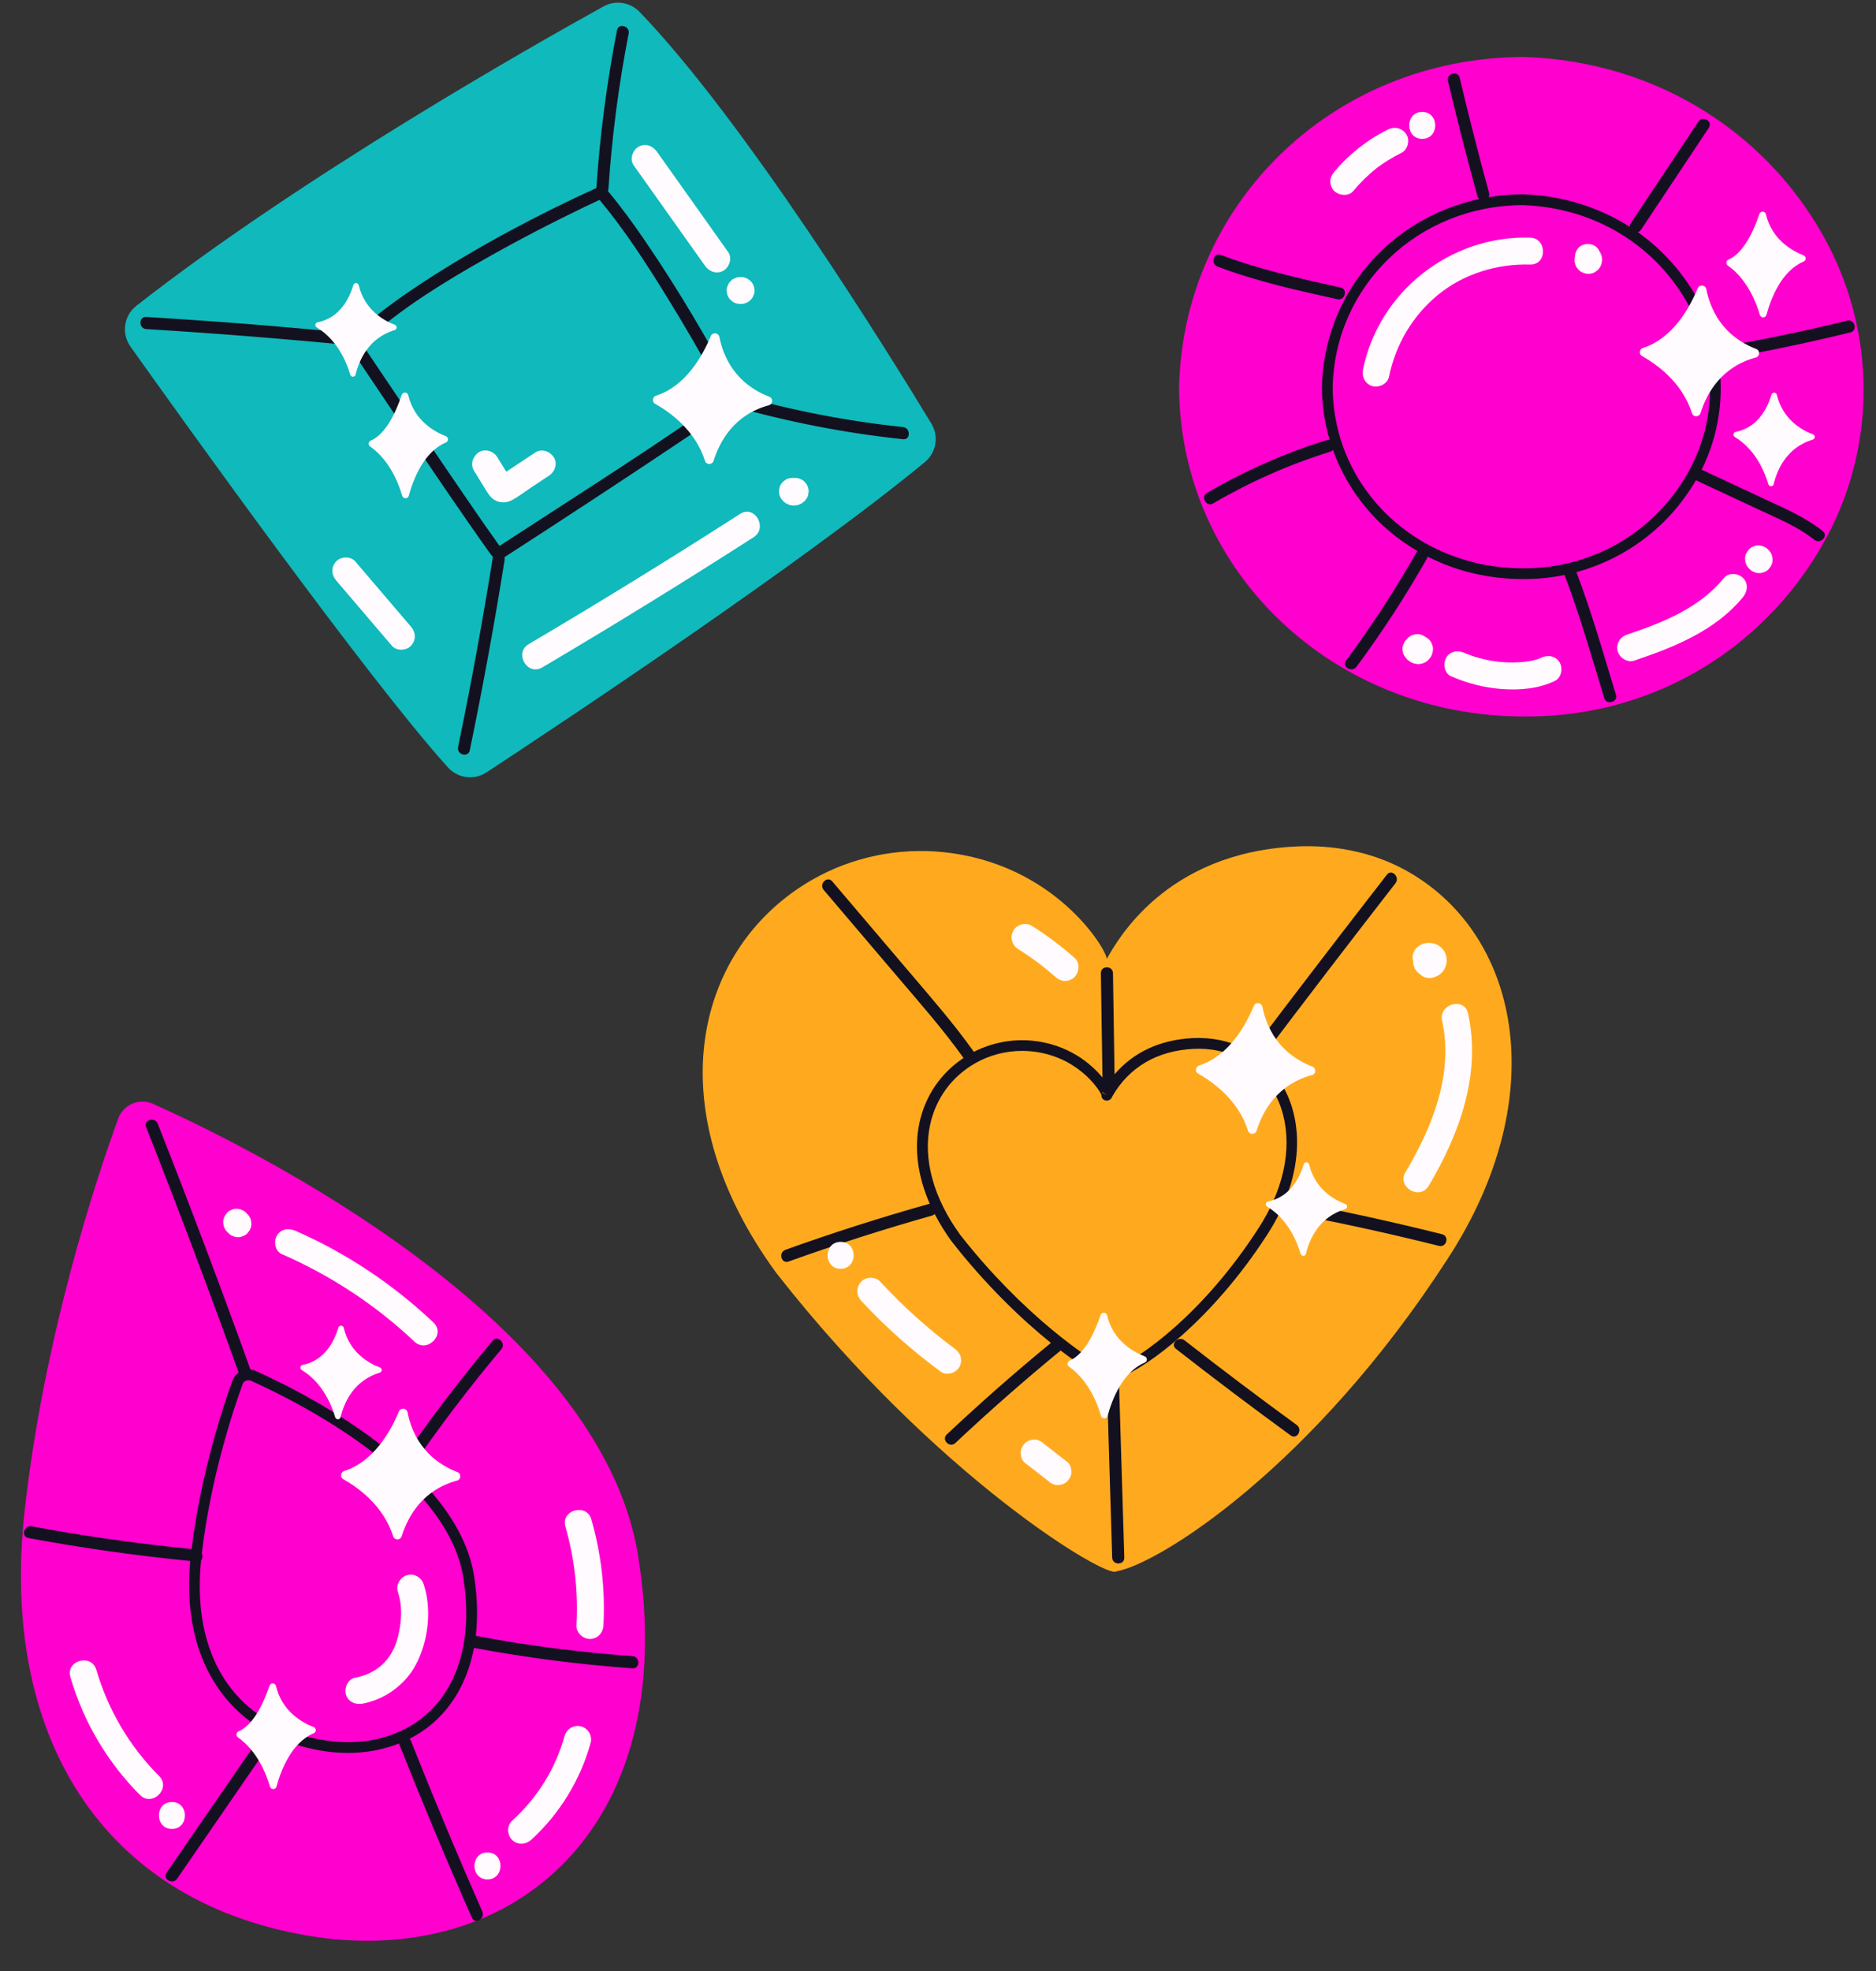
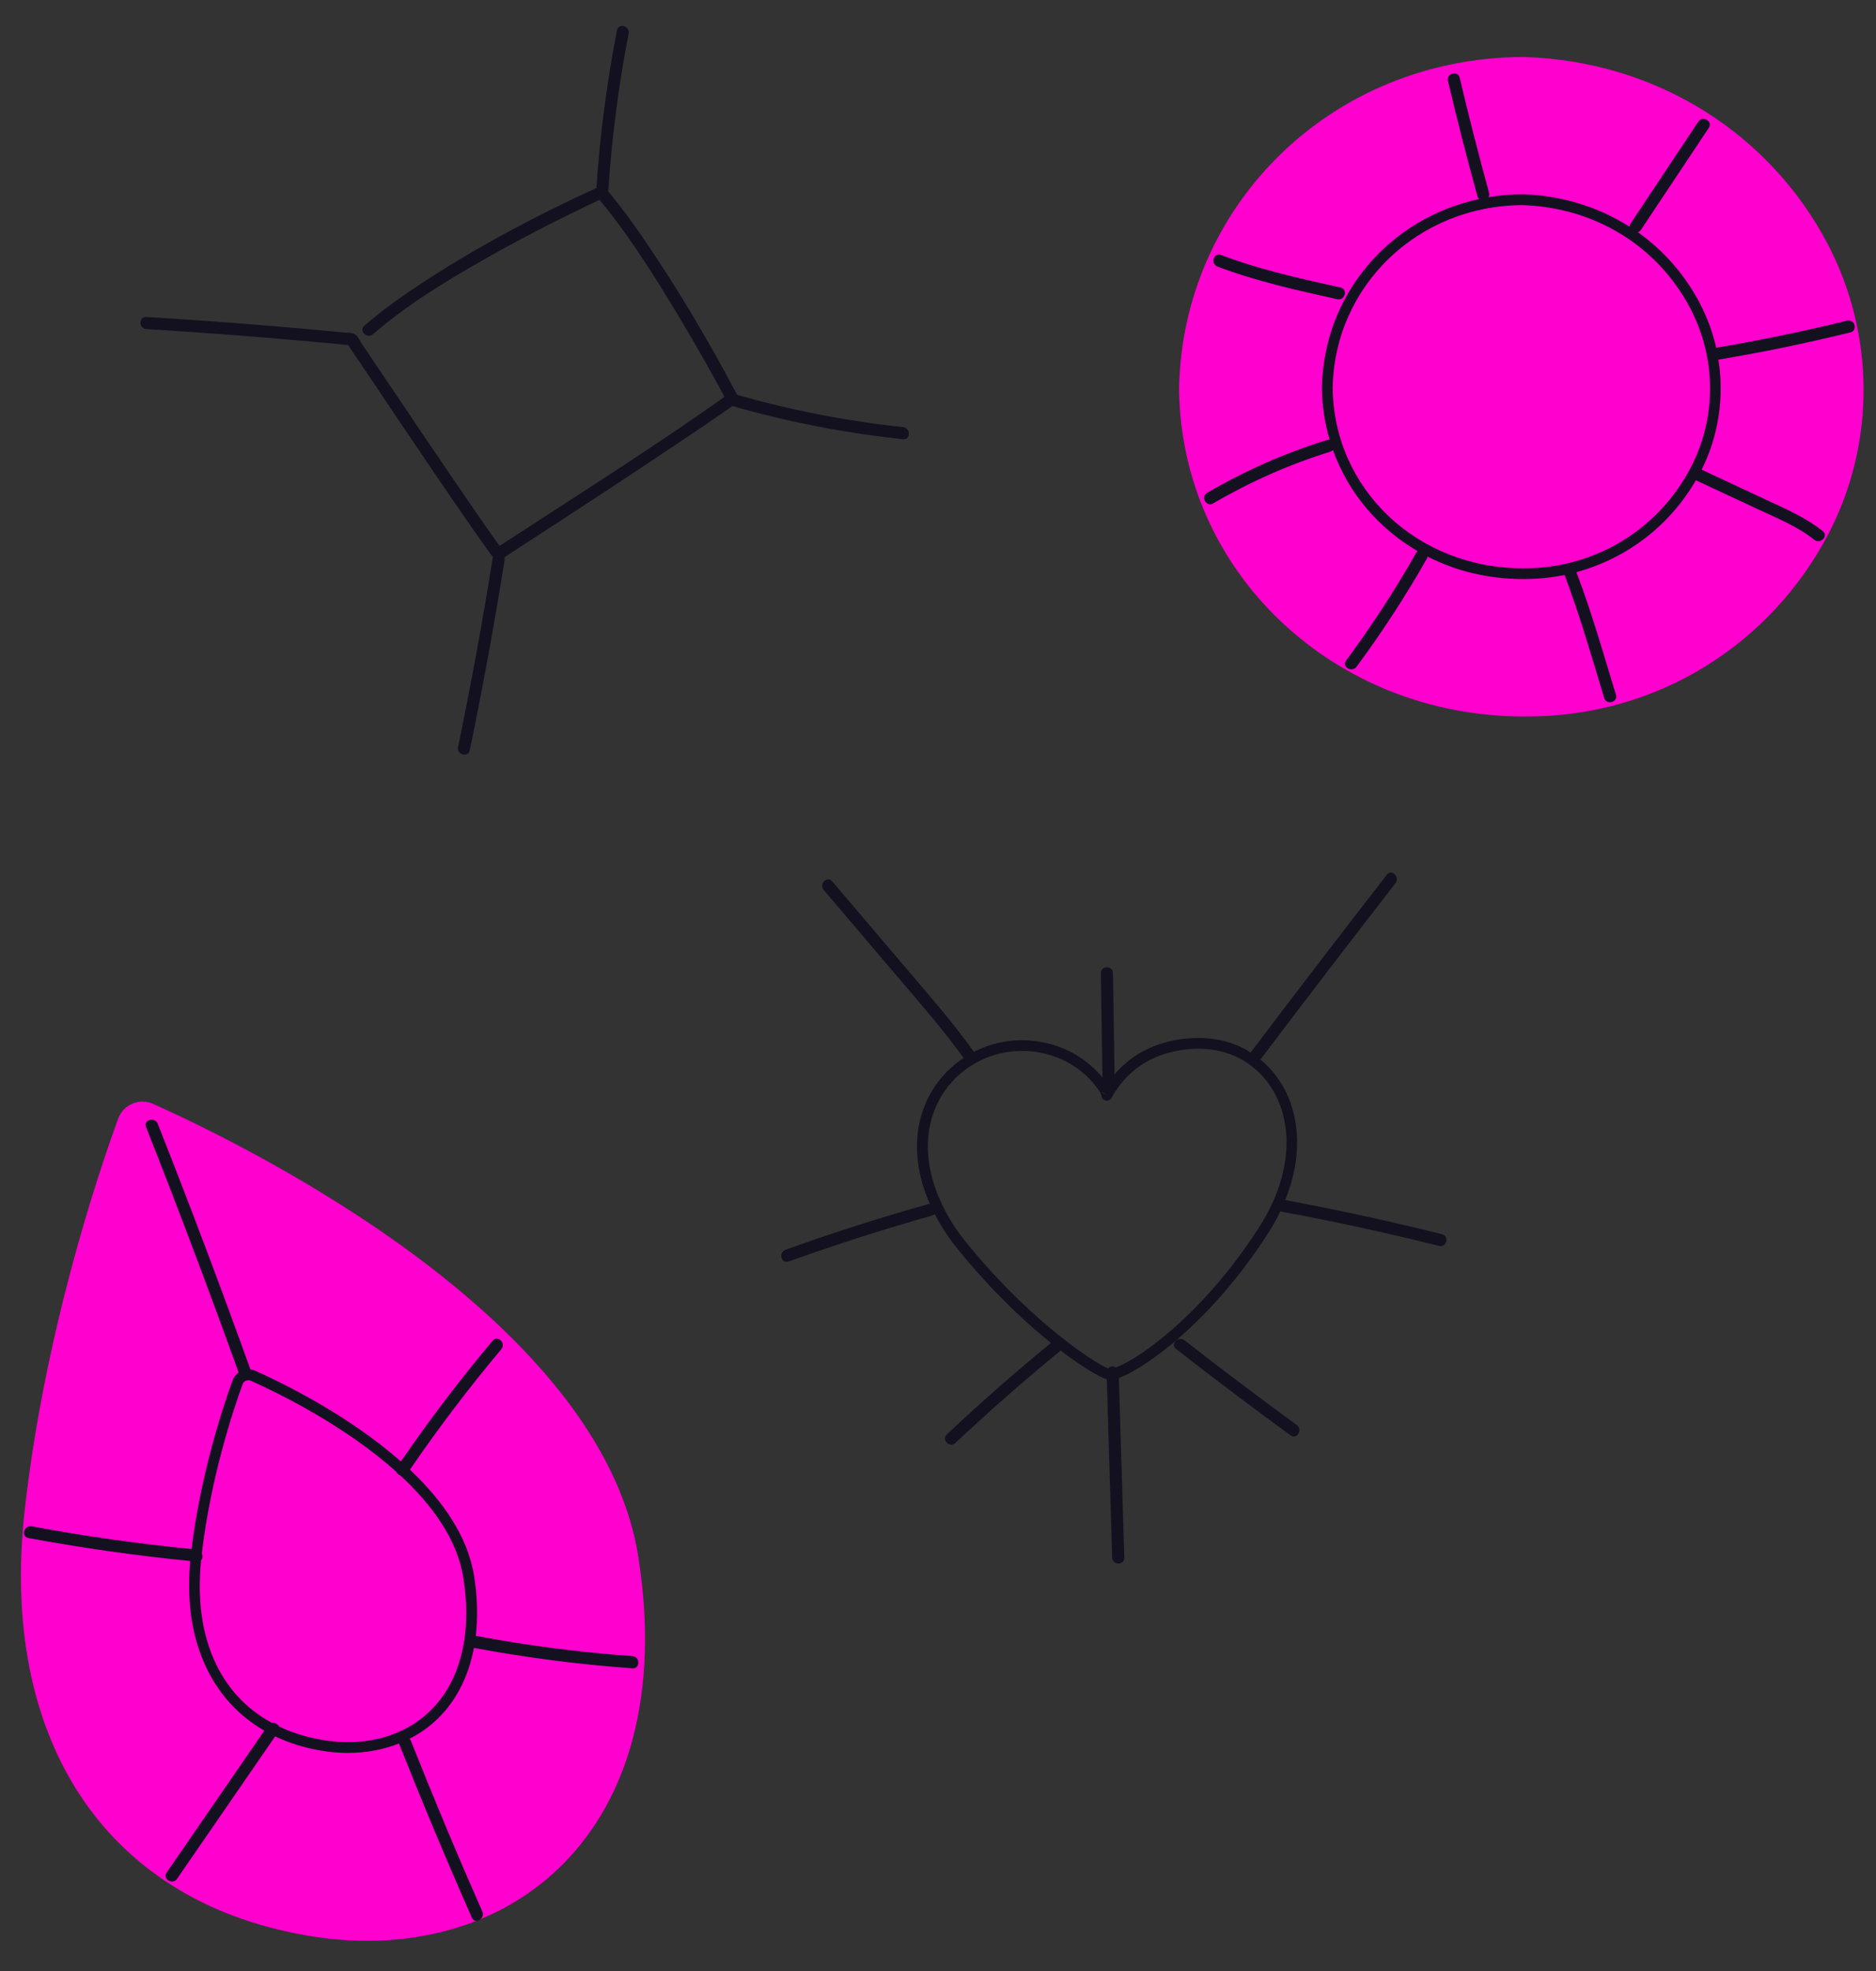
<svg xmlns="http://www.w3.org/2000/svg" height="365.7" preserveAspectRatio="xMidYMid meet" version="1.0" viewBox="-3.9 -0.5 348.1 365.7" width="348.1" zoomAndPan="magnify">
  <rect x="-3.9" y="-0.5" width="348.1" height="365.7" fill="#333333" stroke="none" />
  <g id="change1_1">
-     <path d="M264.65,233.13c-24.7,38.19-53.25,56.44-61.42,57.88c-1.59,1.48-33.4-17.4-63.15-55.45 c-22.76-31.26-14.49-60.77,6.83-72.91c7.31-4.16,15.82-5.92,24.19-5.07c20.73,2.12,30.23,17.9,30.38,19.8 c1.98-3.53,10.95-19.64,34.99-20.84c6.92-0.35,13.89,0.92,20.01,4.17C277.93,172.14,284.62,202.56,264.65,233.13z" fill="#FFAA1E" />
-   </g>
+     </g>
  <g id="change2_1">
-     <path d="M167.72,85.22c-22.86,18.85-67.93,48.76-81.35,57.57c-2.28,1.5-5.31,1.12-7.14-0.91 C64.4,125.46,30.6,78.28,20.31,63.8c-1.71-2.41-1.24-5.74,1.09-7.57C52.11,32.19,95.37,7.72,108.09,0.69 c2.2-1.22,4.93-0.8,6.68,1.01c19.55,20.28,46.06,63.04,54.15,76.38C170.34,80.43,169.84,83.47,167.72,85.22z" fill="#10B9BB" />
-   </g>
+     </g>
  <g id="change3_1">
    <path d="M18.02,207.03c0.96-2.63,3.94-3.9,6.49-2.75c18.15,8.14,83.12,40.14,90.03,84.02 c8.04,51.06-24,76.85-61.79,70.21c-37.79-6.64-56.68-37.02-52.09-78.64C4.28,247.28,13.98,218.14,18.02,207.03z M278.87,10.06 c-36.19,0.14-63.4,27.99-63.99,61.52c0.32,34.03,28.69,60.89,64.12,60.84c24.99,0.15,45.86-13.79,56.34-33.81 c8.81-16.82,8.71-37.09-0.13-53.9C324.79,24.92,304.28,10.9,278.87,10.06z" fill="#FF00CE" />
  </g>
  <g id="change4_1">
    <path d="M131.99,74.83c-2.92,2.07-5.88,4.07-8.85,6.06c-11.07,7.43-22.24,14.73-33.44,21.98 c0.04,0.16,0.06,0.33,0.03,0.52c-1.88,11.81-4.04,23.59-6.46,35.3c-0.29,1.42-2.46,0.82-2.17-0.6c2.42-11.71,4.57-23.47,6.46-35.28 c-0.46-0.49-0.84-1.09-1.22-1.63c-0.9-1.23-1.77-2.49-2.64-3.74c-4.9-7.03-9.69-14.14-14.48-21.25c-2.85-4.22-5.69-8.45-8.52-12.68 c-12.47-1.21-24.96-2.2-37.46-2.96c-1.44-0.09-1.45-2.34,0-2.25c6.52,0.4,13.04,0.85,19.56,1.37c3.22,0.26,6.43,0.53,9.65,0.82 c1.65,0.15,3.3,0.3,4.94,0.45c0.82,0.08,1.65,0.16,2.47,0.24c0.61,0.06,1.51-0.02,2.05,0.3c0.58,0.34,1.02,1.33,1.38,1.86 c0.95,1.42,1.91,2.84,2.86,4.26c2.97,4.42,5.95,8.84,8.93,13.25c3.12,4.61,6.25,9.21,9.41,13.79c1.11,1.61,2.23,3.22,3.37,4.81 c0.38,0.53,0.65,0.95,0.93,1.33c1.17-0.76,2.34-1.52,3.51-2.28c12.81-8.33,25.77-16.53,38.23-25.38c-0.42-0.79-0.85-1.57-1.27-2.35 c-3.04-5.54-6.21-11.01-9.53-16.38c-3.79-6.14-7.75-12.26-12.38-17.81c-0.95,0.44-1.91,0.89-2.86,1.35 c-6.27,3.02-12.46,6.23-18.51,9.67c-7.2,4.09-14.4,8.47-20.68,13.91c-1.09,0.94-2.69-0.64-1.59-1.59c3.44-2.98,7.17-5.62,10.98-8.11 c10.17-6.62,21.02-12.39,32.07-17.43c0.66-9.82,1.94-19.59,3.82-29.25c0.28-1.42,2.45-0.82,2.17,0.6 c-1.86,9.51-3.11,19.13-3.75,28.8c-0.01,0.15-0.06,0.28-0.11,0.4c2.48,2.97,4.76,6.11,6.94,9.31c6.23,9.13,11.88,18.74,17.05,28.51 c10.07,2.87,20.37,4.88,30.78,5.98c1.43,0.15,1.44,2.4,0,2.25C152.95,79.84,142.35,77.79,131.99,74.83z M222.03,48.96 c7.2,2.72,14.72,4.39,22.22,6.05c1.41,0.31,2.01-1.86,0.6-2.17c-7.5-1.65-15.02-3.33-22.22-6.05 C221.28,46.28,220.69,48.45,222.03,48.96z M236.72,263.85c-7.03-5.12-13.98-10.36-20.83-15.71c-1.13-0.88-2.73,0.7-1.59,1.59 c7.01,5.47,14.1,10.83,21.29,16.06C236.76,266.65,237.88,264.7,236.72,263.85z M263.11,230.63c-9.7-2.43-19.47-4.55-29.3-6.37 c-0.05-0.01-0.08-0.02-0.13-0.04c-0.71,1.47-1.54,2.93-2.48,4.38c-10.21,15.79-22.25,24.6-27.49,26.52 c0.34,11.11,0.67,22.23,1.01,33.34c0.04,1.45-2.21,1.44-2.25,0c-0.33-11.03-0.67-22.05-1-33.08c-1.5-0.49-4.6-2.31-8.56-5.34 c-6.7,5.5-13.22,11.22-19.54,17.16c-1.05,0.99-2.65-0.6-1.59-1.59c6.25-5.88,12.69-11.54,19.32-16.98 c-5.41-4.36-12.07-10.71-18.43-18.85c-1.21-1.67-2.25-3.36-3.13-5.06c-0.12,0.13-0.29,0.23-0.5,0.29 c-8.97,2.53-17.84,5.37-26.61,8.52c-1.37,0.49-1.95-1.68-0.6-2.17c8.77-3.15,17.65-5.99,26.61-8.51c0.06-0.02,0.12-0.02,0.18-0.03 c-2.25-5.14-2.93-10.31-1.91-15.04c1.08-5.01,3.97-9.21,8.18-12.01c-3.81-5.33-8.16-10.26-12.4-15.24 c-4.52-5.31-9.03-10.62-13.55-15.93c-0.93-1.1,0.65-2.7,1.59-1.59c4.62,5.44,9.25,10.88,13.87,16.31c4.25,5,8.6,9.96,12.41,15.31 c3.32-1.7,7.15-2.44,10.9-2.06c6.59,0.67,10.81,4.21,12.96,6.83c-0.1-6.45-0.2-12.91-0.3-19.36c-0.02-1.45,2.23-1.45,2.25,0 c0.1,6.25,0.19,12.51,0.29,18.76c3.51-4.11,8.45-6.41,14.5-6.72c3.5-0.17,6.84,0.52,9.66,2.02c0.38,0.2,0.73,0.43,1.09,0.66 c8.36-11.06,16.79-22.06,25.29-33c0.89-1.14,2.47,0.46,1.59,1.59c-8.43,10.85-16.78,21.75-25.06,32.71c2.96,2.44,5.1,5.8,6.11,9.77 c1.3,5.08,0.75,10.7-1.52,16.3c9.76,1.81,19.47,3.92,29.1,6.33C265.11,228.81,264.51,230.98,263.11,230.63z M200.62,202.21 l0.85,0.48l-0.79-0.57C200.66,202.15,200.64,202.18,200.62,202.21z M234.19,206.33c-1.19-4.62-4.04-8.33-8.03-10.46 c-2.49-1.33-5.47-1.95-8.62-1.79c-6.74,0.34-11.95,3.4-15.07,8.85c-0.04,0.13-0.1,0.25-0.2,0.37c-0.23,0.29-0.64,0.44-1,0.36 c-0.32-0.06-0.59-0.27-0.72-0.56c-0.07-0.16-0.1-0.34-0.09-0.51c-0.58-1.3-4.64-7.2-12.93-8.05c-0.59-0.06-1.18-0.09-1.76-0.09 c-3.04,0-6.07,0.79-8.69,2.28c-4.36,2.48-7.35,6.55-8.4,11.46c-1.36,6.32,0.63,13.56,5.59,20.38 c11.64,14.89,24.25,23.47,27.41,24.78c0.36-0.41,1.02-0.46,1.49-0.17c4.54-1.72,16.23-10.03,26.35-25.68 C234.21,220.35,235.86,212.83,234.19,206.33z M113.46,308.99c-9.87-0.7-19.7-1.97-29.42-3.79c-0.99,5.25-3.23,9.71-6.65,13.07 c-1.56,1.53-3.35,2.8-5.3,3.79c0.11,0.11,0.2,0.24,0.26,0.4c4.22,10.64,8.63,21.19,13.25,31.66c0.58,1.31-1.36,2.46-1.94,1.14 c-4.7-10.65-9.19-21.38-13.48-32.2c-0.02-0.04-0.02-0.08-0.04-0.13c-2.9,1.15-6.09,1.76-9.46,1.76c-1.71,0-3.46-0.15-5.24-0.47 c-3.02-0.53-5.78-1.41-8.29-2.6c-6.06,8.8-12.12,17.61-18.19,26.41c-0.82,1.19-2.77,0.06-1.94-1.14 c6.04-8.78,12.09-17.55,18.13-26.33c-10-5.77-15.1-17.04-13.75-31.48c-10.07-1-20.09-2.41-30.03-4.26c-1.42-0.27-0.82-2.43,0.6-2.17 c9.83,1.83,19.73,3.23,29.68,4.21c1.72-14.05,5.86-26.48,7.6-31.27c0.22-0.6,0.62-1.11,1.13-1.48 c-5.5-15.27-11.22-30.45-17.18-45.54c-0.53-1.35,1.64-1.93,2.17-0.6c5.97,15.11,11.7,30.3,17.2,45.59c0.32,0.04,0.63,0.1,0.92,0.24 c5.16,2.31,17.28,8.25,27,16.82c5.31-7.74,10.99-15.22,17.04-22.41c0.93-1.11,2.52,0.49,1.59,1.59 c-6.02,7.16-11.67,14.62-16.96,22.34c5.97,5.63,10.74,12.3,11.91,19.74c0.62,3.94,0.71,7.66,0.31,11.1c0.04,0,0.07,0,0.11,0.01 c9.58,1.8,19.26,3.05,28.98,3.74C114.9,306.84,114.9,309.09,113.46,308.99z M82.08,292.21c-1.12-7.14-5.83-13.57-11.71-19.01 c-0.33-0.11-0.61-0.35-0.73-0.66c-9.55-8.58-21.84-14.59-26.99-16.9c-0.15-0.07-0.32-0.1-0.48-0.1c-0.12,0.04-0.25,0.07-0.38,0.08 c-0.02,0.01-0.03,0-0.05,0.01c-0.29,0.12-0.52,0.36-0.63,0.66c-1.74,4.79-5.91,17.31-7.56,31.39c0.19,0.43,0.15,0.96-0.14,1.27 c-1.42,14.16,3.38,24.86,13.14,30.17c0.54-0.09,1.11,0.21,1.32,0.67c2.38,1.13,5.02,1.96,7.91,2.47c7.91,1.39,15.27-0.58,20.19-5.42 C81.56,311.37,83.72,302.62,82.08,292.21z M339.45,61.16c-8.1,2-16.26,3.68-24.49,5.06c1.1,6.9,0.06,14.04-3.12,20.42 c0.04,0.01,0.07,0.02,0.11,0.04c4,1.86,7.99,3.73,11.99,5.59c3.61,1.68,7.26,3.27,10.39,5.77c1.13,0.9-0.47,2.49-1.59,1.59 c-3.07-2.45-6.8-3.96-10.33-5.61c-3.86-1.8-7.73-3.6-11.59-5.41c-0.02-0.01-0.03-0.02-0.04-0.02c-4.93,8.51-12.92,14.55-22.19,17.05 c0.02,0.04,0.04,0.07,0.06,0.11c2.81,7.41,4.99,15.06,7.29,22.64c0.42,1.39-1.75,1.98-2.17,0.6c-2.3-7.58-4.48-15.22-7.29-22.64 c-0.03-0.07-0.04-0.13-0.05-0.19c-2.43,0.5-4.93,0.76-7.48,0.76c-0.09,0-0.19,0-0.28,0c-6.44,0-12.45-1.5-17.69-4.17 c-0.02,0.14-0.06,0.28-0.14,0.42c-3.94,6.93-8.29,13.61-13.03,20.02c-0.85,1.15-2.8,0.03-1.94-1.14 c4.74-6.41,9.09-13.09,13.03-20.02c0.07-0.12,0.15-0.21,0.24-0.29c-7.3-4.25-12.89-10.85-15.71-18.77 c-0.12,0.14-0.29,0.26-0.51,0.33c-7.59,2.36-14.86,5.58-21.72,9.59c-1.25,0.73-2.38-1.21-1.14-1.94c7.02-4.11,14.49-7.41,22.26-9.82 c0.18-0.06,0.35-0.07,0.5-0.04c-0.9-3.06-1.4-6.29-1.43-9.65c0.31-17.35,12.59-31.46,29.2-35.02c-0.16-0.13-0.29-0.31-0.36-0.57 c-1.95-7.07-3.76-14.18-5.45-21.32c-0.33-1.41,1.84-2.01,2.17-0.6c1.69,7.14,3.5,14.25,5.45,21.32c0.09,0.33,0.04,0.62-0.1,0.84 c2.07-0.35,4.2-0.54,6.37-0.55c7.29,0.24,14.06,2.37,19.8,6.02c0-0.18,0.06-0.37,0.18-0.57c4.19-6.3,8.39-12.6,12.58-18.91 c0.8-1.2,2.75-0.07,1.94,1.14c-4.19,6.3-8.39,12.6-12.58,18.91c-0.16,0.24-0.36,0.38-0.58,0.45c4.73,3.35,8.67,7.8,11.48,13.14 c1.39,2.65,2.4,5.44,3.06,8.29c8.16-1.38,16.28-3.05,24.31-5.03C340.26,58.64,340.86,60.81,339.45,61.16z M309.72,56.66 c-6.07-11.53-17.69-18.67-31.09-19.11c-19.42,0.07-34.92,14.97-35.25,33.9c0.18,18.77,15.68,33.48,35.3,33.48c0.02,0,0.04,0,0.06,0 c13.13,0.07,25-7.06,31.06-18.64C314.64,77.04,314.61,65.96,309.72,56.66z" fill="#13111F" />
  </g>
  <g id="change5_1">
-     <path d="M300.99,64.03c5.44-1.73,8.59-7.34,10.13-11.04c0.32-0.77,1.43-0.66,1.59,0.15 c1.38,6.84,5.89,9.81,9.27,11.1c0.74,0.28,0.7,1.37-0.07,1.58c-6.37,1.72-9.1,6.58-10.27,10.31c-0.25,0.78-1.35,0.8-1.59,0.02 c-1.79-5.67-6.47-9.03-9.25-10.59C300.15,65.2,300.28,64.26,300.99,64.03z M138.85,73.1c-3.38-1.29-7.88-4.26-9.27-11.1 c-0.16-0.81-1.27-0.92-1.59-0.15c-1.54,3.7-4.69,9.31-10.13,11.04c-0.71,0.23-0.84,1.17-0.19,1.53c2.78,1.56,7.46,4.92,9.25,10.59 c0.25,0.78,1.35,0.76,1.59-0.02c1.17-3.73,3.9-8.59,10.27-10.31C139.54,74.47,139.59,73.39,138.85,73.1z M239.54,198.94 c0.77-0.21,0.81-1.29,0.07-1.58c-3.38-1.29-7.88-4.26-9.27-11.1c-0.16-0.81-1.27-0.92-1.59-0.15c-1.54,3.7-4.69,9.31-10.13,11.04 c-0.71,0.23-0.84,1.17-0.19,1.53c2.78,1.56,7.46,4.92,9.25,10.59c0.25,0.78,1.35,0.76,1.59-0.02 C230.45,205.51,233.17,200.66,239.54,198.94z M80.98,272.59c-3.38-1.29-7.88-4.26-9.27-11.1c-0.16-0.81-1.27-0.92-1.59-0.15 c-1.54,3.7-4.69,9.31-10.13,11.04c-0.71,0.23-0.84,1.17-0.19,1.53c2.78,1.56,7.46,4.92,9.25,10.59c0.25,0.78,1.35,0.76,1.59-0.02 c1.17-3.73,3.9-8.59,10.27-10.31C81.67,273.96,81.72,272.88,80.98,272.59z M332.52,80.09c-2.2-0.83-5.62-2.82-6.72-7.35 c-0.12-0.51-0.83-0.54-0.99-0.04c-0.81,2.68-2.63,6.13-6.66,6.93c-0.46,0.09-0.54,0.7-0.14,0.94c1.81,1.09,4.66,3.56,6.21,8.76 c0.15,0.5,0.87,0.5,0.99-0.01c0.66-2.72,2.44-6.81,7.25-8.27C332.94,80.91,332.98,80.26,332.52,80.09z M245.73,222.86 c-2.2-0.83-5.62-2.82-6.72-7.35c-0.12-0.51-0.83-0.54-0.99-0.04c-0.81,2.68-2.63,6.13-6.66,6.93c-0.46,0.09-0.54,0.7-0.14,0.94 c1.81,1.09,4.66,3.56,6.21,8.76c0.15,0.5,0.87,0.5,0.99-0.01c0.66-2.72,2.44-6.81,7.25-8.27 C246.15,223.68,246.19,223.03,245.73,222.86z M66.55,254.15c0.47-0.14,0.51-0.79,0.05-0.97c-2.2-0.83-5.62-2.82-6.72-7.35 c-0.12-0.51-0.83-0.54-0.99-0.04c-0.81,2.68-2.63,6.13-6.66,6.93c-0.46,0.09-0.54,0.7-0.14,0.94c1.81,1.09,4.66,3.56,6.21,8.76 c0.15,0.5,0.87,0.5,0.99-0.01C59.95,259.7,61.73,255.61,66.55,254.15z M61.09,69.01c0.15,0.5,0.87,0.5,0.99-0.01 c0.66-2.72,2.44-6.81,7.25-8.27c0.47-0.14,0.51-0.79,0.05-0.97c-2.2-0.83-5.62-2.82-6.72-7.35c-0.12-0.51-0.83-0.54-0.99-0.04 c-0.81,2.68-2.63,6.13-6.66,6.93c-0.46,0.09-0.54,0.7-0.14,0.94C56.69,61.34,59.54,63.81,61.09,69.01z M322.65,57.91 c0.18,0.62,1.05,0.62,1.22,0c0.86-3.14,2.82-8.16,6.89-9.88c0.53-0.22,0.52-0.96-0.01-1.17c-2.33-0.91-5.87-3.01-6.98-7.61 c-0.15-0.62-1.01-0.65-1.21-0.05c-1,2.99-2.88,7.24-5.75,8.47c-0.45,0.19-0.51,0.81-0.11,1.09 C318.32,49.89,321.03,52.49,322.65,57.91z M208.5,251.12c-2.33-0.91-5.87-3.01-6.98-7.61c-0.15-0.62-1.01-0.65-1.21-0.05 c-1,2.99-2.88,7.24-5.75,8.47c-0.45,0.19-0.51,0.81-0.11,1.09c1.62,1.13,4.34,3.72,5.95,9.14c0.18,0.62,1.05,0.62,1.22,0 c0.86-3.14,2.82-8.16,6.89-9.88C209.04,252.07,209.04,251.33,208.5,251.12z M54.29,319.89c-2.33-0.91-5.87-3.01-6.98-7.61 c-0.15-0.62-1.01-0.65-1.21-0.05c-1,2.99-2.88,7.24-5.75,8.47c-0.45,0.19-0.51,0.81-0.11,1.09c1.62,1.13,4.34,3.72,5.95,9.14 c0.18,0.62,1.05,0.62,1.22,0c0.86-3.14,2.82-8.16,6.89-9.88C54.83,320.84,54.82,320.09,54.29,319.89z M64.89,81.24 c-0.45,0.19-0.51,0.81-0.11,1.09c1.62,1.13,4.34,3.72,5.95,9.14c0.18,0.62,1.05,0.62,1.22,0c0.86-3.14,2.82-8.16,6.89-9.88 c0.53-0.22,0.52-0.96-0.01-1.17c-2.33-0.91-5.87-3.01-6.98-7.61c-0.15-0.62-1.01-0.65-1.21-0.05 C69.64,75.76,67.76,80.02,64.89,81.24z M258.42,178.68c0.12,0.42,0.33,0.79,0.64,1.1c0.14,0.12,0.29,0.25,0.43,0.37 c0.36,0.31,0.7,0.6,1.18,0.71c0.11,0.01,0.22,0.03,0.33,0.04c0.12,0.04,0.23,0.05,0.35,0.04c0.23,0.01,0.47-0.05,0.7-0.09 c0.03,0,0.05-0.01,0.08-0.02c0.02,0,0.03-0.01,0.05-0.02c0.21-0.08,0.43-0.17,0.63-0.26c0.06-0.02,0.11-0.05,0.16-0.09 c0.18-0.13,0.45-0.31,0.63-0.5c0.18-0.2,0.35-0.41,0.49-0.64c0.14-0.23,0.23-0.5,0.32-0.75c0.02-0.06,0.03-0.12,0.04-0.18 c0.02-0.13,0.11-0.58,0.09-0.83c-0.02-0.25-0.05-0.5-0.1-0.75c-0.01-0.03-0.01-0.05-0.02-0.08c-0.08-0.25-0.18-0.52-0.32-0.74 c-0.32-0.49-0.62-0.8-1.12-1.11c-0.22-0.14-0.53-0.24-0.74-0.32c-0.05-0.02-0.11-0.04-0.17-0.05c-0.25-0.04-0.49-0.08-0.74-0.1 c-0.04,0-0.07,0-0.11,0c-0.28,0.01-0.56,0.04-0.84,0.11c-0.54,0.14-1.02,0.43-1.42,0.82c-0.24,0.23-0.42,0.49-0.52,0.8 c-0.16,0.3-0.23,0.62-0.22,0.96c-0.01,0.25,0.04,0.48,0.12,0.7c-0.01,0.06-0.03,0.13-0.03,0.19 C258.36,178.23,258.39,178.45,258.42,178.68z M263.69,188.86c2.16,9.91-1.82,19.71-6.8,28.1c-1.64,2.77,2.68,5.29,4.32,2.52 c5.7-9.62,9.76-20.67,7.3-31.96C267.83,184.39,263.01,185.72,263.69,188.86z M173.22,249.67c-2.31-1.71-4.68-3.64-7.04-5.75 c-2.35-2.11-4.6-4.33-6.74-6.65c-0.89-0.96-2.65-0.97-3.54,0c-0.95,1.03-0.95,2.51,0,3.54c4.5,4.87,9.46,9.25,14.79,13.18 c1.06,0.78,2.84,0.21,3.42-0.9C174.81,251.79,174.35,250.5,173.22,249.67z M262.84,54.27c4.76-3.95,11.02-5.87,17.16-5.69 c3.22,0.09,3.22-4.91,0-5c-14.74-0.43-28.04,10-30.99,24.47c-0.27,1.32,0.38,2.7,1.75,3.08c1.24,0.34,2.8-0.42,3.08-1.75 C255.05,63.45,258.17,58.14,262.84,54.27z M293.28,46.96c0.03,0.21,0.08,0.46,0.09,0.69c0,0.01,0,0.02,0,0.02 c-0.01,0.23-0.06,0.47-0.09,0.69c0,0.02-0.01,0.03-0.01,0.05c0,0,0,0.01,0,0.01c-0.01,0.03-0.24,0.57-0.25,0.6c0,0,0,0,0,0 c0,0,0,0,0,0.01c0,0.01-0.01,0.01-0.01,0.02c-0.12,0.18-0.25,0.35-0.4,0.51c0,0,0,0-0.01,0.01c-0.01,0.01-0.5,0.39-0.51,0.39 c0,0,0,0,0,0c-0.19,0.11-0.39,0.2-0.6,0.25c-0.22,0.06-0.45,0.1-0.68,0.09c-0.5-0.01-0.84-0.11-1.28-0.35 c-0.19-0.11-0.36-0.25-0.52-0.4c0,0-0.01-0.01-0.01-0.01c0,0,0,0,0,0c-0.03-0.03-0.37-0.47-0.39-0.51c0,0,0,0,0-0.01 c-0.23-0.39-0.34-0.81-0.34-1.26c0.01-0.05,0.01-0.11,0.02-0.16c0,0,0-0.01,0-0.01c-0.01-0.17,0.01-0.34,0.04-0.5 c0.07-1.19,0.87-2.32,2.4-2.32c1.13,0,1.86,0.62,2.19,1.43c0.05,0.07,0.09,0.12,0.09,0.12c0,0,0,0,0,0.01 c0.11,0.19,0.19,0.4,0.26,0.61C293.28,46.95,293.28,46.95,293.28,46.96z M292.3,49.55c-0.08,0.06-0.16,0.14-0.25,0.19c0,0,0,0,0,0 C292.14,49.67,292.22,49.61,292.3,49.55z M282.09,121.51c-0.88,0.43-2.2,0.68-3.14,0.77c-1.35,0.13-2.71,0.15-4.06,0.05 c-2.25-0.16-4.93-0.79-7.03-1.7c-1.24-0.54-2.68-0.37-3.42,0.9c-0.62,1.06-0.35,2.88,0.9,3.42c3.06,1.33,6.21,2.15,9.55,2.38 c3.27,0.23,6.74-0.07,9.72-1.51c1.22-0.59,1.54-2.32,0.9-3.42C284.78,121.17,283.31,120.93,282.09,121.51z M251.48,30.74 c0,0,0.01-0.01,0.01-0.01c0.06-0.05,0.15-0.11,0.18-0.14c0.19-0.14,0.39-0.28,0.58-0.42c0.41-0.29,0.83-0.57,1.26-0.84 c0.86-0.54,1.74-1.03,2.65-1.48c1.17-0.58,1.59-2.34,0.9-3.42c-0.78-1.2-2.16-1.52-3.42-0.9c-3.81,1.88-7.26,4.6-9.97,7.86 c-0.43,0.52-0.73,1.07-0.73,1.77c0,0.61,0.27,1.35,0.73,1.77c0.92,0.85,2.64,1.07,3.54,0C248.49,33.39,249.92,31.98,251.48,30.74z M152.08,229.88c-3.22,0-3.22,5,0,5C155.3,234.88,155.31,229.88,152.08,229.88z M191.96,180.75c0.5,0.44,1.09,0.73,1.77,0.73 c0.61,0,1.35-0.27,1.77-0.73c0.87-0.95,1.05-2.61,0-3.54c-2.48-2.19-5.14-4.2-7.95-5.96c-1.11-0.7-2.8-0.27-3.42,0.9 c-0.65,1.23-0.29,2.68,0.9,3.42c1.44,0.91,2.84,1.88,4.2,2.91C190.16,179.22,191.07,179.97,191.96,180.75z M133.42,94.84 c-12.92,8.3-26,16.35-39.22,24.16c-2.77,1.63-0.26,5.96,2.52,4.32c13.22-7.81,26.3-15.86,39.22-24.16 C138.64,97.42,136.14,93.09,133.42,94.84z M146.06,90c0.1,0.33,0.12,0.66,0.04,1c-0.02,0.33-0.11,0.64-0.3,0.93 c-0.12,0.19-0.27,0.36-0.41,0.53c-0.01,0.01-0.02,0.02-0.03,0.03c0,0-0.01,0-0.01,0.01c-0.17,0.13-0.34,0.26-0.51,0.39 c-0.01,0-0.01,0.01-0.02,0.01c-0.01,0.01-0.02,0.01-0.03,0.02c-0.2,0.1-0.41,0.19-0.63,0.26c-0.01,0-0.03,0.01-0.04,0.01 c-0.23,0.05-0.46,0.07-0.7,0.09c-0.01,0-0.02,0-0.04,0c-0.25,0-0.49-0.04-0.73-0.1c-0.01,0-0.03-0.01-0.04-0.01 c-0.21-0.08-0.42-0.16-0.63-0.27c-0.01,0-0.02-0.01-0.03-0.02c-0.19-0.12-0.36-0.27-0.53-0.41c-0.01-0.01-0.02-0.02-0.03-0.03 c0,0,0-0.01-0.01-0.01c-0.13-0.17-0.26-0.34-0.39-0.51c0-0.01-0.01-0.01-0.01-0.02c-0.23-0.39-0.34-0.81-0.34-1.26 c0.03-0.22,0.06-0.44,0.09-0.66c0.12-0.42,0.33-0.79,0.64-1.1c0.17-0.13,0.34-0.26,0.51-0.39c0.29-0.18,0.6-0.28,0.93-0.3 c0.21-0.05,0.43-0.05,0.64-0.02c0.28-0.02,0.56-0.01,0.84,0.07c0.2,0.08,0.4,0.17,0.6,0.25c0.29,0.16,0.53,0.37,0.7,0.64 C145.83,89.4,145.98,89.68,146.06,90z M144.96,88.95C144.96,88.95,144.96,88.94,144.96,88.95c-0.01-0.01-0.02-0.01-0.02-0.02 C144.95,88.93,144.96,88.94,144.96,88.95z M126.92,48.81c0.78,1.1,2.18,1.62,3.42,0.9c1.09-0.64,1.68-2.31,0.9-3.42 c-4.42-6.22-8.83-12.44-13.25-18.66c-0.78-1.1-2.18-1.62-3.42-0.9c-1.09,0.64-1.68,2.31-0.9,3.42 C118.09,36.37,122.5,42.59,126.92,48.81z M130.94,53.4c0.03,0.22,0.06,0.44,0.09,0.66c0.12,0.42,0.33,0.79,0.64,1.1 c0.17,0.13,0.34,0.26,0.51,0.39c0.39,0.23,0.81,0.34,1.26,0.34c0.05,0,0.11,0,0.16,0c0.34,0.01,0.67-0.06,0.96-0.22 c0.31-0.1,0.58-0.27,0.8-0.52c0.24-0.23,0.42-0.49,0.52-0.8c0.16-0.3,0.23-0.62,0.22-0.96c-0.03-0.22-0.06-0.44-0.09-0.66 c-0.12-0.42-0.33-0.79-0.64-1.1c-0.17-0.13-0.34-0.26-0.51-0.39c-0.39-0.23-0.81-0.34-1.26-0.34c-0.05,0-0.11,0-0.16,0 c-0.34-0.01-0.67,0.06-0.96,0.22c-0.31,0.1-0.58,0.27-0.8,0.52c-0.24,0.23-0.42,0.49-0.52,0.8C131,52.73,130.93,53.05,130.94,53.4z M94.42,90.1c1.18-0.78,2.36-1.57,3.54-2.35c1.09-0.72,1.66-2.24,0.9-3.42c-0.7-1.09-2.25-1.67-3.42-0.9 c-1.8,1.19-3.6,2.39-5.4,3.58c-0.56-0.9-1.11-1.81-1.67-2.71c-0.68-1.11-2.27-1.64-3.42-0.9c-1.12,0.72-1.63,2.23-0.9,3.42 c0.71,1.15,1.41,2.3,2.12,3.45c0.45,0.73,0.9,1.49,1.65,1.95c1.03,0.64,2.26,0.6,3.32,0.04C92.28,91.66,93.34,90.82,94.42,90.1z M58.48,103.65c-0.98,1.06-0.91,2.47,0,3.54c3.45,4.04,6.89,8.07,10.34,12.11c0.85,1,2.67,0.94,3.54,0c0.98-1.06,0.91-2.47,0-3.54 c-3.45-4.04-6.89-8.07-10.34-12.11C61.16,102.65,59.34,102.71,58.48,103.65z M71.67,291.7c-1.26,0.35-2.17,1.79-1.75,3.08 c0.61,1.86,0.72,3.76,0.5,5.7c-0.2,1.79-0.63,3.74-1.49,5.34c-1.43,2.67-3.86,4.35-6.91,4.9c-1.33,0.24-2.08,1.86-1.75,3.08 c0.38,1.4,1.74,1.99,3.08,1.75c4.12-0.74,7.92-3.5,9.89-7.19c2.32-4.34,3.02-10.2,1.5-14.9C74.33,292.16,73.01,291.33,71.67,291.7z M48.37,232.14c9.09,3.97,17.43,9.44,24.63,16.25c2.34,2.21,5.88-1.32,3.54-3.54c-7.5-7.1-16.18-12.9-25.64-17.03 c-1.24-0.54-2.68-0.36-3.42,0.9C46.85,229.78,47.13,231.6,48.37,232.14z M41.22,228.79c0.31-0.1,0.58-0.27,0.8-0.52 c0.13-0.17,0.26-0.34,0.39-0.51c0.23-0.39,0.34-0.81,0.34-1.26c-0.03-0.22-0.06-0.44-0.09-0.66c-0.12-0.42-0.33-0.79-0.64-1.1 c-0.09-0.09-0.17-0.17-0.26-0.26c-0.23-0.24-0.49-0.42-0.8-0.52c-0.3-0.16-0.62-0.23-0.96-0.22c-0.34-0.01-0.67,0.06-0.96,0.22 c-0.31,0.1-0.58,0.27-0.8,0.52c-0.13,0.17-0.26,0.34-0.39,0.51c-0.23,0.39-0.34,0.81-0.34,1.26c0.03,0.22,0.06,0.44,0.09,0.66 c0.12,0.42,0.33,0.79,0.64,1.1c0.09,0.09,0.17,0.17,0.26,0.26c0.23,0.24,0.49,0.42,0.8,0.52c0.3,0.16,0.62,0.23,0.96,0.22 C40.6,229.02,40.92,228.95,41.22,228.79z M25.62,328.97c-5.47-5.48-9.47-12.25-11.64-19.69c-0.9-3.08-5.72-1.77-4.82,1.33 c2.4,8.25,6.85,15.81,12.92,21.89C24.36,334.78,27.9,331.25,25.62,328.97z M28,333.79c-3.22,0-3.22,5,0,5 C31.22,338.79,31.22,333.79,28,333.79z M101.01,282.7c1.72,5.98,2.4,12.14,2.06,18.35c-0.07,1.35,1.2,2.5,2.5,2.5 c1.42,0,2.43-1.15,2.5-2.5c0.36-6.62-0.41-13.31-2.24-19.68C104.95,278.29,100.12,279.6,101.01,282.7z M103.95,319.77 c-1.31-0.36-2.71,0.44-3.08,1.75c-1.7,6.09-5.01,11.45-9.76,15.76c-1,0.91-0.92,2.61,0,3.54c0.99,0.99,2.53,0.91,3.54,0 c5.28-4.8,9.13-11.1,11.04-17.97C106.06,321.55,105.25,320.13,103.95,319.77z M86.55,343.15c-3.22,0-3.22,5,0,5 C89.77,348.15,89.77,343.15,86.55,343.15z M189.76,267.3c-0.23-0.24-0.49-0.42-0.8-0.52c-0.3-0.16-0.62-0.23-0.96-0.22 c-0.61,0-1.35,0.27-1.77,0.73c-0.44,0.48-0.76,1.1-0.73,1.77c0.03,0.61,0.22,1.37,0.73,1.77c1.47,1.14,2.94,2.29,4.41,3.43 c0.23,0.24,0.49,0.42,0.8,0.52c0.3,0.16,0.62,0.23,0.96,0.22c0.61,0,1.35-0.27,1.77-0.73c0.44-0.48,0.76-1.1,0.73-1.77 c-0.03-0.61-0.22-1.37-0.73-1.77C192.7,269.58,191.23,268.44,189.76,267.3z M315.99,106.72c-4.55,5.58-11.3,8.26-17.97,10.5 c-1.28,0.43-2.12,1.72-1.75,3.08c0.34,1.25,1.79,2.18,3.08,1.75c7.39-2.48,15.11-5.58,20.18-11.79c0.85-1.05,1.02-2.51,0-3.54 C318.64,105.83,316.85,105.66,315.99,106.72z M324.28,101.55c-0.04-0.04-0.09-0.09-0.13-0.13c-0.23-0.24-0.49-0.42-0.8-0.52 c-0.3-0.16-0.62-0.23-0.96-0.22c-0.34-0.01-0.67,0.06-0.96,0.22c-0.31,0.1-0.58,0.27-0.8,0.52c-0.13,0.17-0.26,0.34-0.39,0.51 c-0.23,0.39-0.34,0.81-0.34,1.26c0.03,0.22,0.06,0.44,0.09,0.66c0.12,0.42,0.33,0.79,0.64,1.1c0.04,0.04,0.09,0.09,0.13,0.13 c0.23,0.24,0.49,0.42,0.8,0.52c0.3,0.16,0.62,0.23,0.96,0.22c0.34,0.01,0.67-0.06,0.96-0.22c0.31-0.1,0.58-0.27,0.8-0.52 c0.13-0.17,0.26-0.34,0.39-0.51c0.23-0.39,0.34-0.81,0.34-1.26c-0.03-0.22-0.06-0.44-0.09-0.66 C324.8,102.23,324.59,101.86,324.28,101.55z M257.17,121.8c0.02,0.02,0.03,0.03,0.05,0.05c0.18,0.15,0.37,0.3,0.56,0.43 c0.02,0.01,0.04,0.02,0.06,0.03c0.21,0.1,0.43,0.21,0.66,0.28c0.01,0,0.03,0.01,0.04,0.01c0.11,0.02,0.23,0.03,0.34,0.05 c0.11,0.02,0.23,0.03,0.34,0.05c0.01,0,0.02,0,0.03,0c0.23-0.01,0.46-0.05,0.69-0.09c0.21-0.04,0.75-0.31,0.65-0.27 c0.02-0.01,0.03-0.02,0.05-0.03c0.5-0.34,0.63-0.47,0.97-0.97c0.01-0.01,0.01-0.02,0.02-0.03c0.1-0.2,0.19-0.41,0.26-0.62 c0-0.01,0.01-0.02,0.01-0.03c0.02-0.11,0.04-0.23,0.05-0.34c0.02-0.11,0.03-0.23,0.05-0.34c0.03-0.41-0.15-1.02-0.37-1.36 c-0.16-0.29-0.37-0.53-0.64-0.7c-0.16-0.15-0.35-0.25-0.55-0.34c-0.04-0.03-0.08-0.06-0.12-0.1c-0.39-0.23-0.81-0.34-1.26-0.34 c-0.22,0.03-0.44,0.06-0.66,0.09c-0.42,0.12-0.79,0.33-1.1,0.64c-0.07,0.09-0.15,0.18-0.22,0.27c-0.24,0.23-0.42,0.49-0.52,0.8 c-0.16,0.3-0.23,0.62-0.22,0.96c0.03,0.22,0.06,0.44,0.09,0.66c0.12,0.42,0.33,0.79,0.64,1.1 C257.09,121.72,257.13,121.77,257.17,121.8z M260,25.26c3.22,0,3.22-5,0-5C256.78,20.26,256.78,25.26,260,25.26z" fill="#FFFBFF" />
-   </g>
+     </g>
</svg>